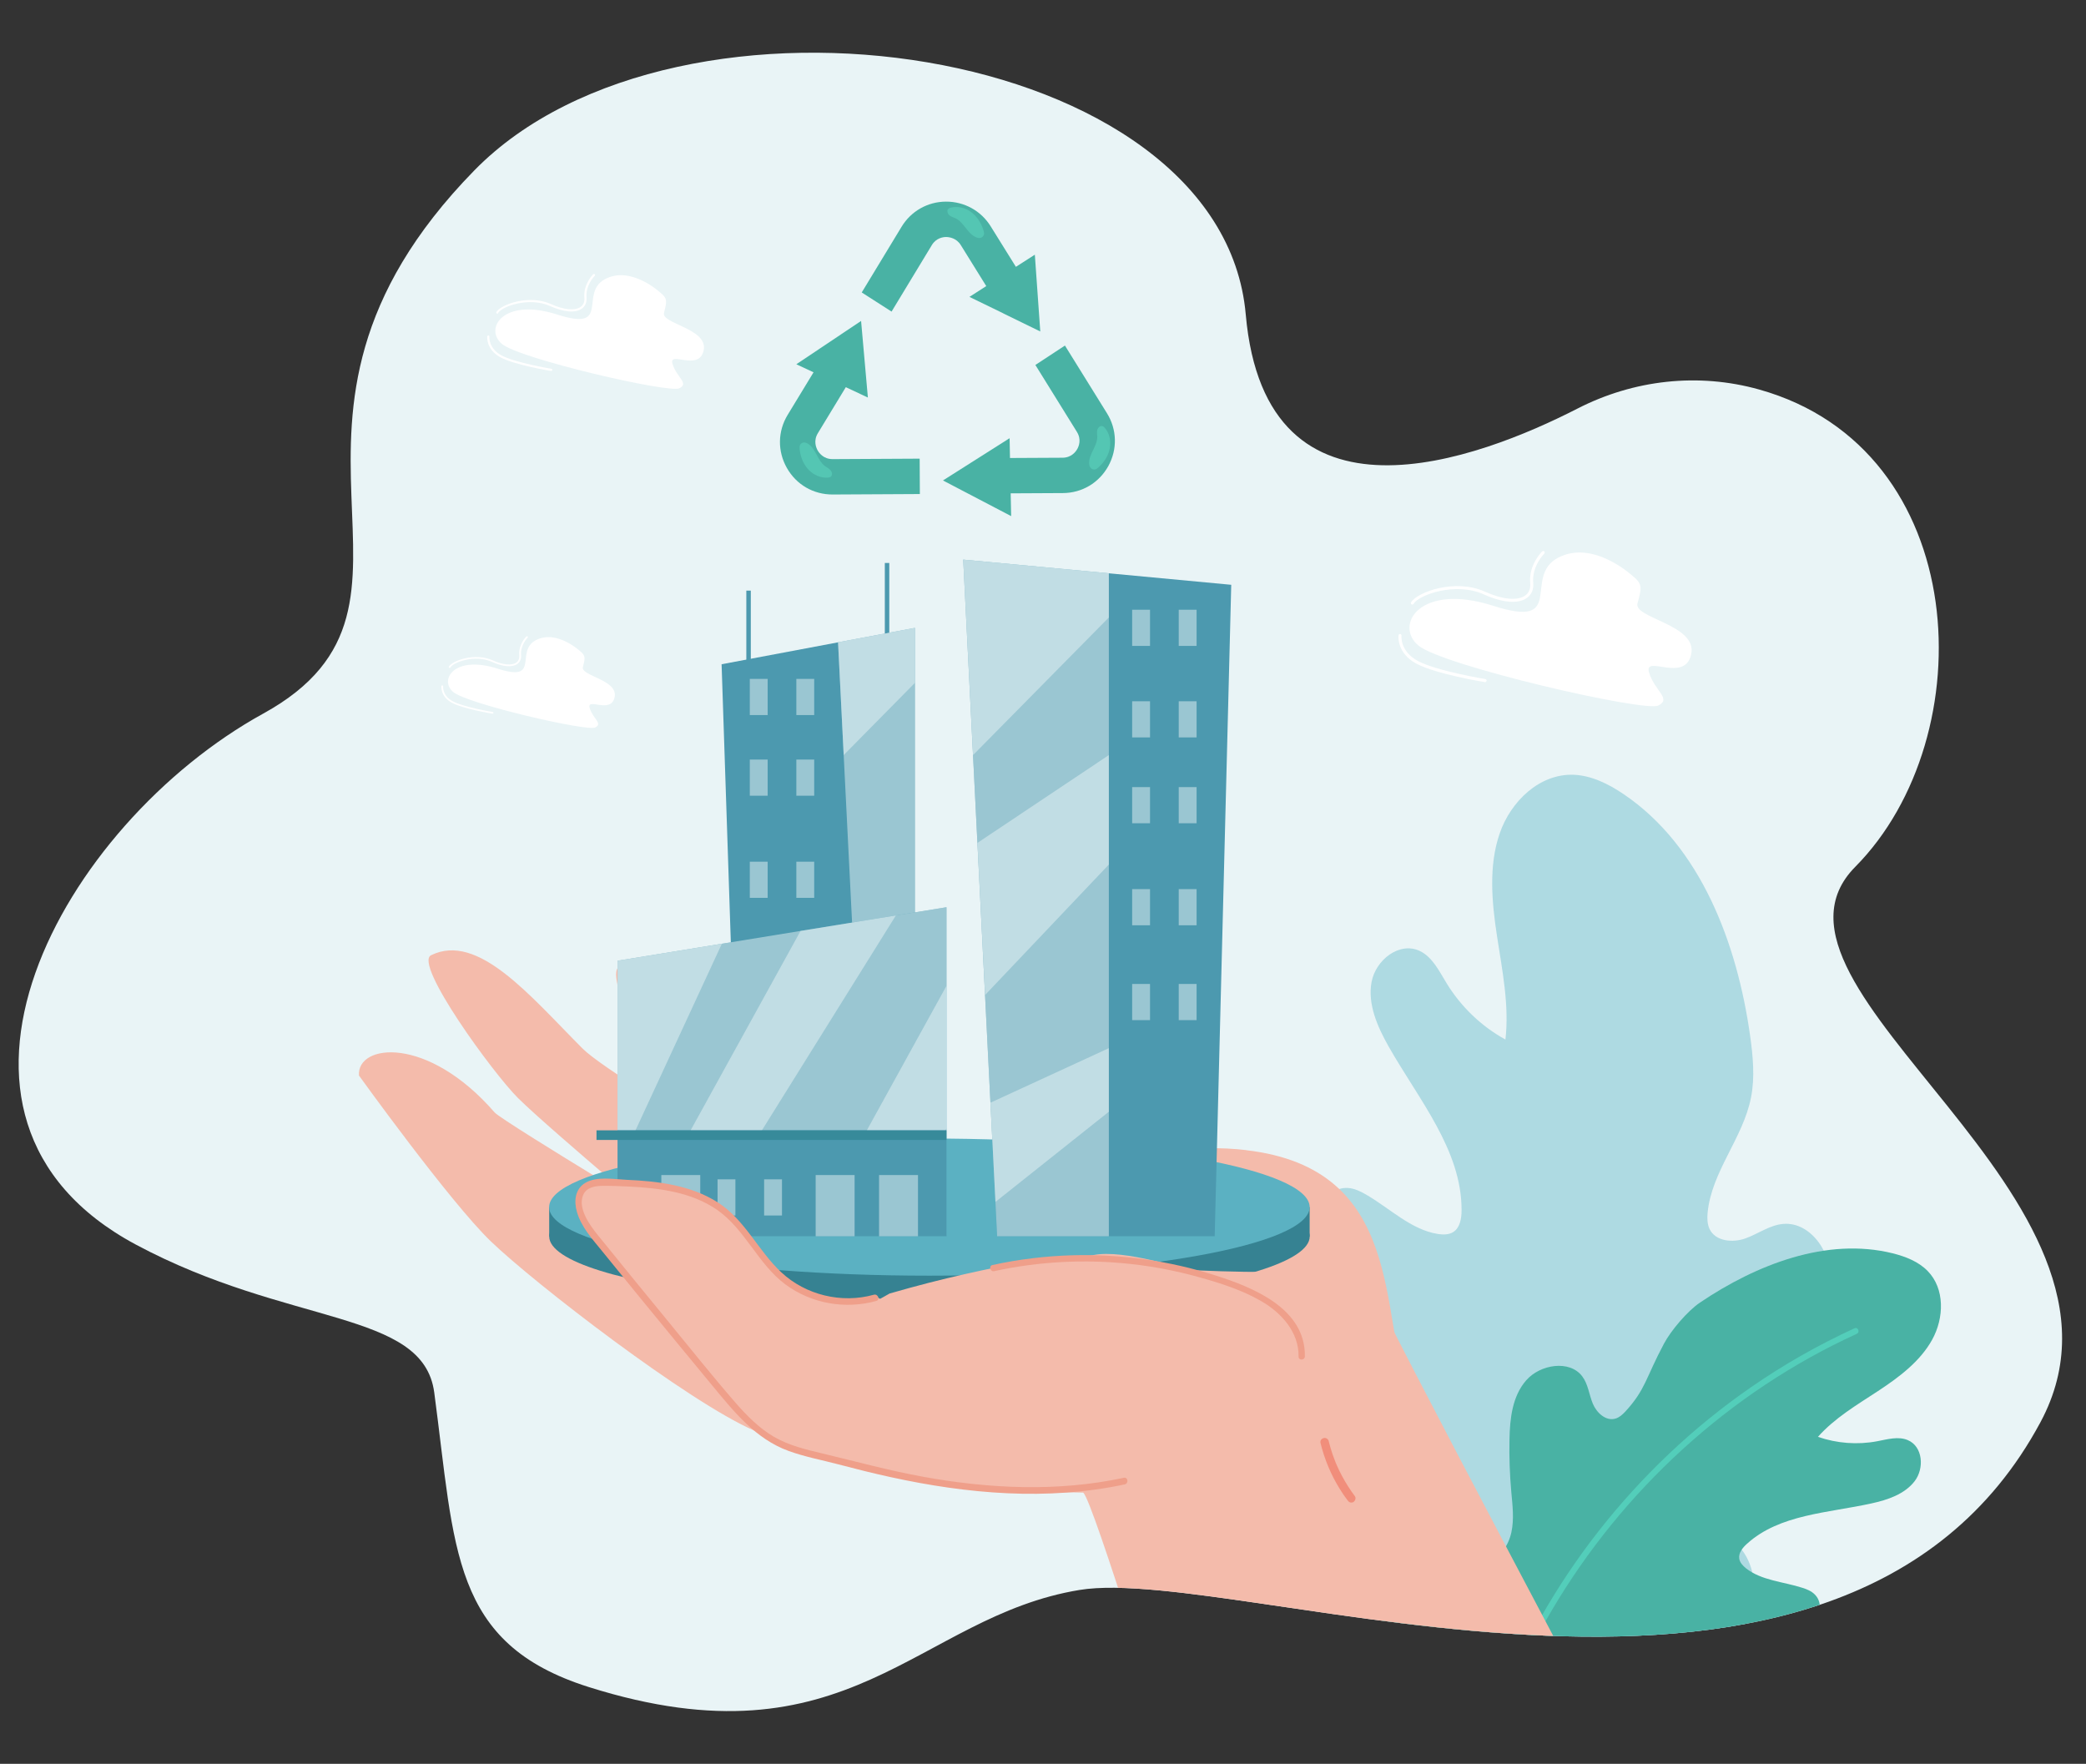
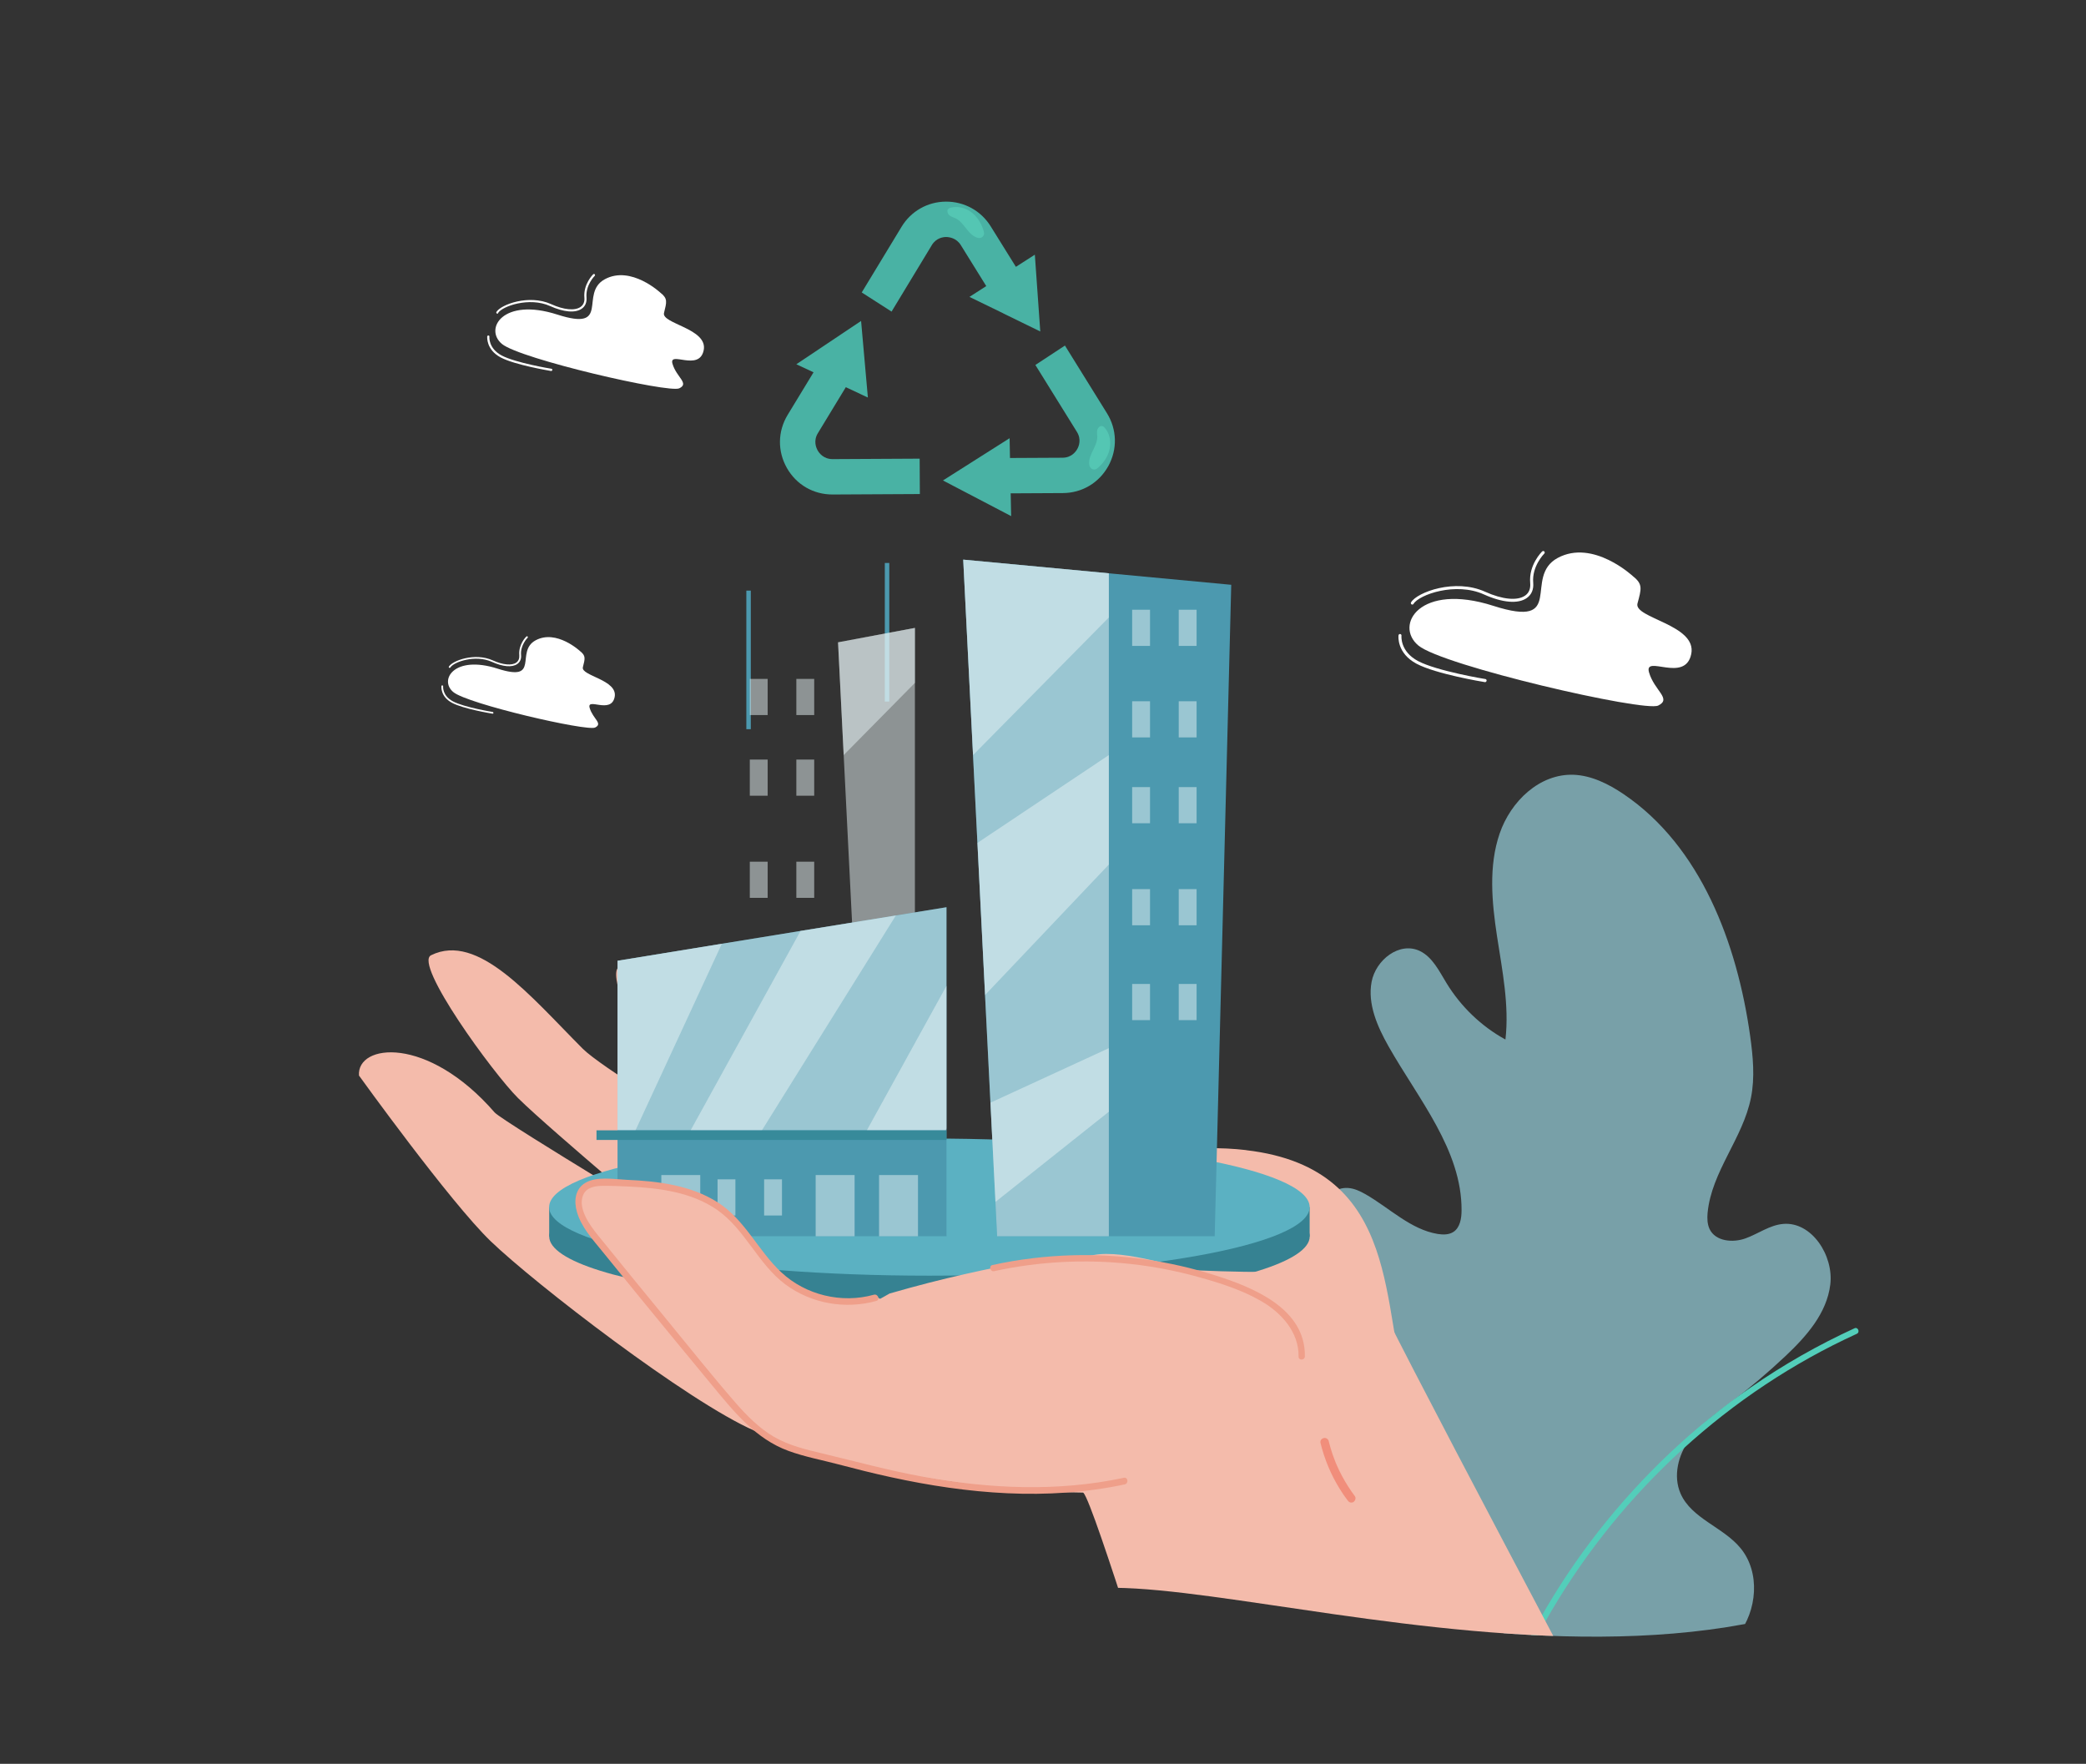
<svg xmlns="http://www.w3.org/2000/svg" xmlns:xlink="http://www.w3.org/1999/xlink" version="1.1" id="_x3C_Layer_x3E_" x="0px" y="0px" viewBox="0 0 5406.1 4570.9" style="enable-background:new 0 0 5406.1 4570.9;" xml:space="preserve">
  <rect x="0" y="0" width="5406.1" height="4570.9" fill="#333333" stroke="none" />
  <style type="text/css"> .st0{clip-path:url(#SVGID_00000088824849742431684210000007351985944669454009_);} .st1{fill:#E9F4F6;} .st2{opacity:0.7;clip-path:url(#SVGID_00000170970920743651784330000010486249332150857635_);} .st3{fill:#96CEDA;} .st4{clip-path:url(#SVGID_00000074428092077309142950000013129593576883786930_);} .st5{fill:#49B2A4;} .st6{fill:#53CEBA;} .st7{clip-path:url(#SVGID_00000098209999730930741610000011483428149559632553_);} .st8{fill:#F4BBAB;} .st9{fill:#368292;} .st10{fill:#5BB1C2;} .st11{fill:#4C99AF;} .st12{opacity:0.5;fill:#E9F4F6;enable-background:new ;} .st13{fill:#378A9A;} .st14{fill:#EF9F8A;} .st15{fill:#F18E7B;} .st16{fill:#54C6B3;} .st17{fill:#FFFFFF;} </style>
  <g>
    <g>
      <g>
        <g>
          <defs>
-             <path id="SVGID_1_" d="M4559,1009.4c-157.4-44.1-324.9-25.5-471.1,49.6c-253.5,129.8-807.6,342.7-859.4-244.1 c-62.2-705.7-1472.4-912.2-1999.3-373.2c-641.1,655.7-26,1120.8-546.9,1407.5S-261.8,2896.7,352,3225.3 c397.5,212.9,744.7,168.3,773.4,383.4c54.3,405.7,43.1,650.5,400.2,763.2c675,213.1,851.5-182.4,1272-251.5 c420.5-68.9,1972.3,529.6,2490.4-434.6c312.2-581.3-793.5-1122.8-479.8-1439.5C5142.1,1909.2,5112.3,1164.3,4559,1009.4z" />
-           </defs>
+             </defs>
          <clipPath id="SVGID_00000170996479286532899170000000569195407800079502_">
            <use xlink:href="#SVGID_1_" style="overflow:visible;" />
          </clipPath>
          <g style="clip-path:url(#SVGID_00000170996479286532899170000000569195407800079502_);">
            <g>
-               <path class="st1" d="M4559,1009.4c-157.4-44.1-324.9-25.5-471.1,49.6c-253.5,129.8-807.6,342.7-859.4-244.1 c-62.2-705.7-1472.4-912.2-1999.3-373.2c-641.1,655.7-26,1120.8-546.9,1407.5S-261.8,2896.7,352,3225.3 c397.5,212.9,744.7,168.3,773.4,383.4c54.3,405.7,43.1,650.5,400.2,763.2c675,213.1,851.5-182.4,1272-251.5 c420.5-68.9,1972.3,529.6,2490.4-434.6c312.2-581.3-793.5-1122.8-479.8-1439.5C5142.1,1909.2,5112.3,1164.3,4559,1009.4z" />
-             </g>
+               </g>
          </g>
        </g>
      </g>
      <g>
        <g>
          <defs>
            <path id="SVGID_00000147206608242748645300000014766426810943622016_" d="M4559,1009.4c-157.4-44.1-324.9-25.5-471.1,49.6 c-253.5,129.8-807.6,342.7-859.4-244.1c-62.2-705.7-1472.4-912.2-1999.3-373.2c-641.1,655.7-26,1120.8-546.9,1407.5 S-261.8,2896.7,352,3225.3c397.5,212.9,744.7,168.3,773.4,383.4c54.3,405.7,43.1,650.5,400.2,763.2 c675,213.1,851.5-182.4,1272-251.5c420.5-68.9,1972.3,529.6,2490.4-434.6c312.2-581.3-793.5-1122.8-479.8-1439.5 C5142.1,1909.2,5112.3,1164.3,4559,1009.4z" />
          </defs>
          <clipPath id="SVGID_00000049925049030937710480000010110967242895774871_">
            <use xlink:href="#SVGID_00000147206608242748645300000014766426810943622016_" style="overflow:visible;" />
          </clipPath>
          <g style="opacity:0.7;clip-path:url(#SVGID_00000049925049030937710480000010110967242895774871_);">
            <g>
              <path class="st3" d="M3601.5,3947.7c165,227.7,422.5,421,693.6,391.3c79.3-8.7,159.3-38.9,208.9-101.6s59-162.1,6.7-225.5 c-45.1-54.8-126.9-76.3-155.4-141.5c-19.8-45.6-5.9-99.6,22.3-138.8c28-39.4,68.1-67.4,106.6-96.4 c49.8-37.7,97.6-78.1,143-120.9c53.8-50.8,107.1-110.5,116.2-185.4c9.2-75.1-48.3-163.6-122.2-157.1 c-34.9,3-64.4,25.5-97.4,37.4c-32.7,11.9-78.1,8.2-93.4-24.5c-5.9-12.9-6.2-27.5-5-41.4c10.2-107.5,91.7-193.3,112.5-298.9 c10.4-52.3,5.2-106.6-2.2-159.8c-33.7-240.1-128.1-491.6-328.1-626.7c-39.2-26.5-83.3-48.3-129.4-50.1 c-88-3.2-163.1,68.6-191.8,152.6c-28.7,83.8-20.3,176.9-6.7,265.9c13.6,89,32,178.9,21.8,267.6c-62-33.9-115-84.7-152.4-145.7 c-19.3-31.5-36.7-68.1-69.6-83.8c-52.5-25-114.2,23-124.9,80.3c-10.7,57,14.9,115.5,43.9,166.8 c77.6,137,190.1,268.9,189.3,425c0,21.1-4,44.6-20.8,55.8c-11.6,7.7-26.8,7.7-40.9,5.5c-69.9-11.4-124.6-66.9-186.6-102.6 c-14.4-8.2-29.7-15.6-46.1-16.6c-64.4-3.7-87,84-84.7,149.7C3416.4,3475.8,3455,3712,3601.5,3947.7L3601.5,3947.7z" />
            </g>
          </g>
        </g>
      </g>
      <g>
        <g>
          <defs>
            <path id="SVGID_00000014615823417433717230000011333245595100538001_" d="M4559,1009.4c-157.4-44.1-324.9-25.5-471.1,49.6 c-253.5,129.8-807.6,342.7-859.4-244.1c-62.2-705.7-1472.4-912.2-1999.3-373.2c-641.1,655.7-26,1120.8-546.9,1407.5 S-261.8,2896.7,352,3225.3c397.5,212.9,744.7,168.3,773.4,383.4c54.3,405.7,43.1,650.5,400.2,763.2 c675,213.1,851.5-182.4,1272-251.5c420.5-68.9,1972.3,529.6,2490.4-434.6c312.2-581.3-793.5-1122.8-479.8-1439.5 C5142.1,1909.2,5112.3,1164.3,4559,1009.4z" />
          </defs>
          <clipPath id="SVGID_00000140694976572886910640000014251913783956026530_">
            <use xlink:href="#SVGID_00000014615823417433717230000011333245595100538001_" style="overflow:visible;" />
          </clipPath>
          <g style="clip-path:url(#SVGID_00000140694976572886910640000014251913783956026530_);">
            <g>
-               <path class="st5" d="M4180.8,4496.1c-204.2,21.6-434.6-23.5-551.6-184.9c-34.2-47.1-57-105.1-47.6-162.3 c9.4-57.2,58.7-110.8,118.5-113.5c51.8-2.2,103.3,31.5,152.6,15.1c34.4-11.4,56.7-45.3,64.2-79.5c7.4-34.4,3-69.6-0.2-104.6 c-4-45.3-5.7-90.7-4.7-136.3c1-53.8,7.2-111.8,43.4-153.1c36.2-41.4,112.3-53.5,145-10.4c15.4,20.3,17.8,47.3,27.5,70.9 c9.7,23.5,33.9,46.3,59,38.7c9.9-3,17.8-10.2,24.8-17.6c53.3-57.7,53.3-88,100.6-176.4c18.1-34.2,61-84.7,93.4-106.6 c146.2-98.6,328.6-170,499.6-127.6c33.5,8.4,66.9,21.6,90.4,45.8c44.9,45.8,42.9,121.7,11.6,178.2 c-31.2,56.3-85.7,97.1-140.5,133.1c-54.8,35.9-112.3,69.9-155.4,118.5c48.8,16.9,102.3,21.1,153.4,11.4 c26.5-5,54.8-13.4,79.3-3c39.2,16.4,43.6,73.1,17.8,106.6c-25.8,33.5-69.6,48.3-111.8,57.5c-112,24.8-238.4,28-322.6,104.6 c-11.4,10.2-22.3,23.8-20.1,38.4c1.5,10.2,9.2,18.3,17.1,24.8c40.4,32.2,97.1,34.9,146.9,51c11.6,3.7,23,8.4,31.5,16.9 c33.5,33.2-2.7,88-39.4,118.7C4526.8,4366.5,4380.1,4460.6,4180.8,4496.1L4180.8,4496.1z" />
-             </g>
+               </g>
            <g>
              <g>
                <path class="st6" d="M4812.2,3456.5c-165,75.3-317.2,176.9-451.3,299.1c-132.8,120.9-247.3,261.9-338.7,416.6 c-51.3,87-95.2,178.2-130.8,272.6c-3.5,9.4-18.1,3.5-14.4-5.9c63.9-169,154.1-328.1,265.4-470.3 c112-143,245.1-269.6,394.5-372.9c85-59,175.2-110.3,269.1-153.4C4815,3437.9,4821.2,3452.3,4812.2,3456.5L4812.2,3456.5z" />
              </g>
            </g>
          </g>
        </g>
      </g>
      <g>
        <g>
          <defs>
            <path id="SVGID_00000163033499071384728580000007183411854256507571_" d="M4559,1009.4c-157.4-44.1-324.9-25.5-471.1,49.6 c-253.5,129.8-807.6,342.7-859.4-244.1c-62.2-705.7-1472.4-912.2-1999.3-373.2c-641.1,655.7-26,1120.8-546.9,1407.5 S-261.8,2896.7,352,3225.3c397.5,212.9,744.7,168.3,773.4,383.4c54.3,405.7,43.1,650.5,400.2,763.2 c675,213.1,851.5-182.4,1272-251.5c420.5-68.9,1972.3,529.6,2490.4-434.6c312.2-581.3-793.5-1122.8-479.8-1439.5 C5142.1,1909.2,5112.3,1164.3,4559,1009.4z" />
          </defs>
          <clipPath id="SVGID_00000114784672005079989130000016544227235667304853_">
            <use xlink:href="#SVGID_00000163033499071384728580000007183411854256507571_" style="overflow:visible;" />
          </clipPath>
          <g style="clip-path:url(#SVGID_00000114784672005079989130000016544227235667304853_);">
            <g>
              <path class="st8" d="M3602.7,3676.3c-111.5,47.6-394.8,66.7-693.9,71.4c-110.8,1.7-224,1.5-331.1,0.2 c-264.4-3.7-494.1-15.4-572.2-24.5c-3.7-0.5-7.9-1.2-12.1-2.5h-0.2c-11.2-2.7-24-7.4-38.7-13.6 c-171.2-74.6-568.2-380.4-682.5-490.4c-105.8-101.8-341.7-429.7-341.7-429.7c-5.9-82.3,177.2-105.1,351.6,95.7 c11.2,12.6,167.3,108.8,271.1,172.2c2.2,1,4.2,2.5,6.4,3.7c8.4,5,16.4,9.9,23.8,14.6c33,20.1,56.5,33.9,61.5,37.2 c-4.2-4-20.1-17.3-43.1-36.7c-5.2-4.5-10.9-9.2-16.6-14.1c-1.7-1.5-3.7-3.5-5.7-5c-74.8-64.2-192.5-165.3-236.7-209.1 c-64.7-64.2-271.1-347.4-225.5-370.2c121.9-60,256.5,105.3,393,242.1c47.6,47.6,281,186.3,362.3,250.3 c-50.8-52.3-156.6-163.3-188.6-213.9c-42.4-67.9-110.8-238.1-78.6-248.3c58.7-18.1,111.8,26.8,238.9,188.6 c107.3,136.5,374.2,220.3,441.1,262.4c134.6,84.5,406.2,24,839.1,18.8c38.2-0.5,73.4,1.2,105.3,5c0,0,0,0,0,0.2 c412.6,47.8,344.7,423.7,421,636.4C3659,3640.6,3640.9,3660.2,3602.7,3676.3z" />
              <path class="st8" d="M1933.7,2814.2c0,0-114-230.5,0-193.3s326.9,370.7,580.4,380.1l-146.9,88.7L1933.7,2814.2z" />
              <g>
                <g>
                  <g>
                    <g>
                      <g>
                        <ellipse class="st9" cx="2408.8" cy="3204.2" rx="985.5" ry="177.7" />
                        <rect x="1423.3" y="3128.2" class="st9" width="1970.8" height="76.1" />
                        <path class="st10" d="M3394.1,3128.2c0,98.1-441.1,177.7-985.5,177.7s-985.5-79.5-985.5-177.7 c0-98.1,441.1-177.7,985.5-177.7S3394.1,3030,3394.1,3128.2z" />
                      </g>
                    </g>
                  </g>
                  <g>
-                     <polygon class="st11" points="2371.1,1627.2 2371.1,2950.5 1910.9,2950.5 1870.1,1721.4 2171.9,1664.6 2171.9,1664.6 " />
                    <rect x="2293.1" y="1459" class="st11" width="11.6" height="359.1" />
                    <rect x="1934.2" y="1530.6" class="st11" width="11.6" height="359.1" />
                    <g>
                      <rect x="1943.2" y="1759.3" class="st12" width="46.3" height="93.7" />
                      <rect x="2063.8" y="1759.3" class="st12" width="46.3" height="93.7" />
                    </g>
                    <g>
                      <rect x="1943.2" y="1968.4" class="st12" width="46.3" height="93.7" />
                      <rect x="2063.8" y="1968.4" class="st12" width="46.3" height="93.7" />
                    </g>
                    <g>
                      <rect x="1943.2" y="2233.1" class="st12" width="46.3" height="93.7" />
                      <rect x="2063.8" y="2233.1" class="st12" width="46.3" height="93.7" />
                    </g>
                    <g>
                      <polygon class="st12" points="2371.1,2950.5 2236.3,2950.5 2231.6,2857.6 2217.7,2578.5 2197.9,2184.3 2171.9,1664.6 2161.2,1450.3 2171.9,1664.6 2371.1,1627.2 " />
                      <polygon class="st12" points="2371.1,1627.2 2371.1,1769.7 2186.5,1956.8 2171.9,1664.6 " />
                      <polygon class="st12" points="2244.7,3114.8 2244.7,3114.8 2244.5,3114.8 2236.3,2950.5 " />
                      <polygon class="st12" points="2371.1,2950.5 2236.3,2950.5 2231.6,2857.6 2371.1,2793.4 " />
                    </g>
                    <polygon class="st11" points="2452.9,2351.1 2452.9,3203.8 1600.4,3203.8 1600.4,2489.8 1870.8,2445.7 2074.7,2412.5 2321.8,2372.4 " />
                    <polygon class="st11" points="3190.9,1515.5 3148,3203.8 2584.2,3203.8 2496.3,1450.3 2873.7,1485.7 " />
                    <g>
                      <polygon class="st12" points="2873.7,1485.7 2873.7,3203.8 2584.2,3203.8 2496.3,1450.3 " />
                      <polygon class="st12" points="2873.7,1600.2 2521.8,1956.8 2496.3,1450.3 2873.7,1485.7 " />
                      <polygon class="st12" points="2873.7,1956.8 2533.2,2184.3 2553,2578.5 2873.7,2240.5 " />
                      <polygon class="st12" points="2566.9,2857.6 2873.7,2716.3 2873.7,2881.1 2579.8,3114.8 " />
                    </g>
                    <g>
                      <rect x="2934.1" y="1580.1" class="st12" width="46.3" height="93.7" />
                      <rect x="3054.8" y="1580.1" class="st12" width="46.3" height="93.7" />
                    </g>
                    <g>
                      <rect x="2934.1" y="1817.3" class="st12" width="46.3" height="93.7" />
                      <rect x="3054.8" y="1817.3" class="st12" width="46.3" height="93.7" />
                    </g>
                    <g>
                      <rect x="2934.1" y="2039.8" class="st12" width="46.3" height="93.7" />
                      <rect x="3054.8" y="2039.8" class="st12" width="46.3" height="93.7" />
                    </g>
                    <g>
                      <rect x="2934.1" y="2304.2" class="st12" width="46.3" height="93.7" />
                      <rect x="3054.8" y="2304.2" class="st12" width="46.3" height="93.7" />
                    </g>
                    <g>
                      <rect x="2934.1" y="2550" class="st12" width="46.3" height="93.7" />
                      <rect x="3054.8" y="2550" class="st12" width="46.3" height="93.7" />
                    </g>
                    <g>
                      <rect x="1859.6" y="3056.3" class="st12" width="46.3" height="93.7" />
                      <rect x="1980.3" y="3056.3" class="st12" width="46.3" height="93.7" />
                    </g>
                    <g>
                      <polygon class="st12" points="2452.9,2351.1 2452.9,2929.2 1600.4,2929.2 1600.4,2489.8 1870.8,2445.7 2074.7,2412.5 2321.8,2372.4 " />
                      <polygon class="st12" points="1870.8,2445.7 1647,2929.2 1600.4,2929.2 1600.4,2489.8 " />
                      <polygon class="st12" points="2321.8,2372.4 1974.6,2929.2 1789.8,2929.2 2074.7,2412.5 " />
                      <polygon class="st12" points="2452.9,2554.8 2452.9,2924.5 2450.2,2929.2 2246.5,2929.2 " />
                    </g>
                    <rect x="1545.9" y="2929.2" class="st13" width="907" height="25" />
                    <rect x="2113.9" y="3045.2" class="st12" width="100.9" height="158.6" />
                    <rect x="1713.9" y="3045.2" class="st12" width="100.9" height="158.6" />
                    <rect x="2278.2" y="3045.2" class="st12" width="100.9" height="158.6" />
                  </g>
                </g>
                <g>
                  <path class="st8" d="M4242.3,4649.7H3071.7c-44.9-120.7-236.2-752.3-264.2-781.6l-0.2-0.2c-1-1.2-1.7-2.2-3-3.2 c-7.2-7.2-13.1-12.1-18.1-15.9c-9.7-6.9-15.6-8.4-15.9-8.7c-52.5-36.9-119.2-67.2-192.5-92.2l-0.2-0.2 c-280-95.2-651.2-111.5-652.5-112.8c-78.6-94.9,95.4-190.8,345.9-263.4l34.4-19.3c145.5-42.1,243.3-61.2,376.9-88.5 c18.1-3.7,92.7,0.2,109.5-3c0.2,0,0.2,0,0.2,0c14.1-3,28.2-5.5,41.6-8.2c81.5-15.9,234.2,38.2,262.2,39.4 c390.8,17.3,394-25.5,445.8,28.7v0.2c15.4,15.9,21.8,26.8,21.8,26.8C3557.9,3362.6,4234.1,4631.9,4242.3,4649.7z" />
                </g>
                <path class="st8" d="M3071.7,3846.8c-239.9,52-659.2,1.2-898-65.9c-62.4-17.6-128.6-26-182.9-61.5 c-48.8-31.7-86.7-77.3-123.9-122.2c-110.8-133.8-220.8-267.9-330.1-402.9c-30.2-37.4-57.7-99.6-17.3-126.1 c14.4-9.4,33-9.4,50.3-9.2c109.3,2.2,228.2,7.9,311.7,78.3c55.3,46.8,87.2,116.2,141.2,164.8 c64.9,58.2,160.6,80.3,244.6,55.8L3071.7,3846.8z" />
                <g>
                  <path class="st14" d="M2912.6,3829.7c-171.5,36.7-347.7,28.5-519.2-2.5c-88-15.9-173.7-39.4-260.7-60.2 c-43.6-10.4-88-20.8-127.1-43.6c-38.7-22.6-70.9-55.5-100.1-89c-60.7-69.9-118.5-142.5-177.2-214.1 c-60.2-73.3-120.2-146.7-179.6-220.3c-20.1-25-52-68.6-37.4-103.1c8.4-19.8,30.2-23.5,49.6-23.8c22.1-0.2,44.4,0.7,66.4,1.7 c79.3,3.7,164.5,14.1,231.4,60.7c72.9,51,105.6,140,176.4,192.8c67.4,50.1,155.4,65.4,235.9,43.1c10.7-3,4.5-19.1-6.4-16.1 c-83.5,23.3-176.4,1-239.9-58.2c-60.2-56.3-93.7-135.8-164.5-181.1c-69.9-44.6-154.9-55-236.2-58.5 c-32.5-1.5-77.6-9.7-107.1,7.9c-27,16.1-29.7,47.6-21.8,75.1c11.4,39.6,39.9,70.4,65.2,101.6c31.7,38.9,63.4,78.1,95.2,117 c63.7,77.8,127.4,155.4,191.6,232.9c55.5,67.2,111.5,137,196.3,168c42.1,15.4,86.2,23.5,129.4,34.9 c45.1,11.9,90.4,23.3,136,33.2c198.7,43.4,405.2,61.5,605.6,18.8C2925.5,3844.8,2923.7,3827.5,2912.6,3829.7L2912.6,3829.7z " />
                </g>
                <g>
                  <path class="st14" d="M3381.7,3515.2c2-124.6-134.8-179.2-233.2-210.4c-118.9-37.7-244.6-55.3-369.2-51.8 c-69.6,2-139.3,10.4-207.2,25.3c-10.4,2.2-5.9,18.1,4.5,15.9c116-25.3,235.7-31.5,353.6-18.6c59,6.4,117.2,17.6,174.5,33.5 c55.8,15.4,113.2,33.5,163.3,62.4c52.3,30,98.4,80.3,97.4,144C3364.8,3525.9,3381.4,3525.9,3381.7,3515.2L3381.7,3515.2z" />
                </g>
              </g>
              <g>
                <path class="st15" d="M3422.3,3739.8c10.2,41.6,27,82,49.8,118.7c6.4,10.4,13.1,20.3,20.6,30c1.7,2.2,3.5,4.2,6.4,5 c2.5,0.7,5.9,0.5,8.4-1c4.5-3,7.4-9.9,4-14.9c-12.6-16.9-24-34.7-33.9-53.3c-5-9.2-9.4-18.6-13.6-28.2 c-0.2-0.5-1.5-3.7-0.7-1.5c-0.5-1.2-1-2.5-1.5-3.7c-1-2.5-2-5-3-7.7c-2-5-3.7-9.9-5.5-14.9c-3.7-11.2-7.2-22.6-9.9-33.9 c-1.2-5.5-7.9-9.4-13.4-7.4C3424,3728.4,3420.8,3734.1,3422.3,3739.8L3422.3,3739.8z" />
              </g>
            </g>
          </g>
        </g>
      </g>
    </g>
    <g>
      <path class="st5" d="M2490.1,635.3l65.9,106.1l-43.6,28l87.7,42.6v0.2l0,0L2696,859l-14.1-199l-49.1,31.5l-65.2-104.8 c-25-40.4-68.4-64.4-116-64.2s-90.7,24.8-115.2,65.4l-103.1,170l77.3,49.6l104.3-172.2c11.4-19.1,30-21.1,37.4-21.1 C2459.8,614.4,2478.4,616.4,2490.1,635.3z" />
      <path class="st5" d="M2868.7,1070.7l-108.8-175.2l-76.6,50.3l107.5,173.2c12.4,19.8,5,37.7,1.2,44.4c-3.7,6.7-14.9,22.6-38.2,22.8 l-136.3,0.7l-1-51.3l-172.7,109.5l176.7,92.4l-1.2-59l135.1-0.7c49.8-0.2,93.9-26.5,118-70.1 C2896.2,1164.3,2895,1113,2868.7,1070.7z" />
      <path class="st5" d="M2118.9,1167c-3.7-6.7-11.4-24.5,0.7-44.4l72.4-119.2l57.2,26.8l-17.6-198.5L2063.8,944l44.6,20.8 l-67.2,110.5c-25.8,42.6-26.5,93.9-2,137.3c24.5,43.4,68.9,69.1,118.7,68.9l226-1.2l-0.5-91.7l-226,1.2 C2134.2,1189.6,2122.8,1174,2118.9,1167z" />
      <g>
        <path class="st16" d="M2516.1,549c-14.9-10.7-34.4-15.4-52.3-10.7c-2.2,0.5-4.2,1.2-5.9,2.7c-4.7,4.2-2.5,12.4,2.2,16.6 c4.7,4.2,11.2,5.7,16.9,8.4c21.3,10.7,30,38.9,52,48.6c4.2,2,8.9,3,13.1,1.5c4.2-1.2,7.4-5.2,8.2-9.4c0.7-4.2-3-14.1-3-14.1 C2541.6,575.8,2530.9,559.7,2516.1,549z" />
      </g>
      <g>
-         <path class="st16" d="M2096.3,1218.1c12.9,13.1,31.2,21.1,49.6,19.6c2.2-0.2,4.5-0.5,6.4-1.7c5.5-3.5,4.7-11.9,0.5-16.9 c-4-5-9.9-7.7-15.1-11.4c-19.1-14.4-22.8-43.4-42.6-57c-3.7-2.5-8.2-4.5-12.6-4c-4.2,0.5-8.2,3.7-9.7,7.9 c-1.5,4.2,0.2,14.4,0.2,14.4C2075.7,1187.4,2083.4,1205,2096.3,1218.1z" />
-       </g>
+         </g>
      <g>
        <path class="st16" d="M2876.4,1160.1c3-18.1-1.2-37.7-13.4-51.5c-1.5-1.7-3-3.2-5.2-4.2c-5.9-2.2-12.1,3.2-13.9,9.4 c-1.7,6.2-0.2,12.6-0.2,18.8c-0.2,24-21.8,44.1-21.1,67.9c0.2,4.5,1.2,9.4,4.5,12.6c3,3.2,7.9,4.5,12.1,3.2 c4.2-1.2,11.4-8.7,11.4-8.7C2863.8,1194.8,2873.4,1178.2,2876.4,1160.1z" />
      </g>
    </g>
    <g>
      <g>
        <path class="st17" d="M4232.1,1493.4c0,0-103.3-96.9-195-47.6c-91.4,49.3,23.8,185.4-167,124.2s-257.2,50.3-194.3,102.8 c62.9,52.5,586.1,173.2,621.7,155.6s-9.9-38.2-23.8-85.7c-13.9-47.8,93.4,28.7,109.3-47.6c15.9-76.3-149.2-92.9-139.3-131.1 C4253.9,1525.9,4258.1,1514,4232.1,1493.4z" />
      </g>
      <g>
        <path class="st17" d="M3660.2,1566.8c-0.7,0-1.5-0.2-2-0.5c-1.7-1.2-2.5-3.5-1.2-5.5c15.6-26,113.7-62.7,191.8-27.3 c45.1,20.3,83.8,24,103.8,9.9c9.9-6.9,14.4-18.1,13.1-32.5c-4.2-46.8,29.5-80.5,31-81.8c1.5-1.5,4-1.5,5.5,0s1.5,4,0,5.5 c-0.2,0.2-32.5,32.5-28.7,75.6c1.5,17.1-4.2,30.7-16.4,39.4c-22.5,16.1-63.2,12.6-111.5-9.2c-73.1-33-167.8,0.7-182.1,24.3 C3662.9,1566,3661.4,1566.8,3660.2,1566.8z" />
      </g>
      <g>
        <path class="st17" d="M3848.8,1767.7c-0.2,0-0.5,0-0.7,0c-5.2-0.7-127.1-21.1-176.9-47.6c-51.5-27.3-47.1-71.6-46.8-73.6 c0.2-2.2,2.2-3.7,4.2-3.5c2.2,0.2,3.7,2.2,3.5,4.2c-0.2,1.7-3.7,41.1,42.9,65.9c48.6,25.8,173.2,46.6,174.5,46.6 c2.2,0.2,3.5,2.5,3.2,4.5C3852.2,1766.2,3850.8,1767.7,3848.8,1767.7z" />
      </g>
    </g>
    <g>
      <g>
        <path class="st17" d="M1711.7,758.7c0,0-76.3-71.6-144-35.2c-67.7,36.4,17.6,137-123.4,91.7s-190.1,37.2-143.5,76.1 c46.6,38.9,433.2,128.1,459.7,115c26.5-12.9-7.2-28.2-17.6-63.4s69.1,21.3,80.8-35.2c11.6-56.5-110.3-68.6-102.8-96.9 C1727.8,782.7,1731,773.8,1711.7,758.7z" />
      </g>
      <g>
        <path class="st17" d="M1289,812.9c-0.5,0-1-0.2-1.5-0.5c-1.2-0.7-1.7-2.5-1-4c11.6-19.1,84-46.3,141.7-20.3 c33.2,15.1,62,17.6,76.6,7.2c7.2-5.2,10.7-13.4,9.7-24c-3-34.7,21.8-59.5,22.8-60.5s3-1,4,0c1,1.2,1,3,0,4 c-0.2,0.2-24,24-21.3,55.8c1,12.6-3,22.8-12.1,29.2c-16.6,11.9-46.6,9.4-82.3-6.7c-54-24.3-123.9,0.5-134.6,17.8 C1290.9,812.4,1289.9,812.9,1289,812.9z" />
      </g>
      <g>
        <path class="st17" d="M1428.5,961.4c-0.2,0-0.2,0-0.5,0c-3.7-0.7-93.9-15.6-130.6-35.2c-37.9-20.3-34.7-53-34.7-54.3 c0.2-1.5,1.7-2.7,3.2-2.5s2.7,1.5,2.5,3.2c-0.2,1.2-2.7,30.2,31.7,48.6c35.9,19.1,128.1,34.4,128.9,34.4c1.5,0.2,2.7,1.7,2.5,3.2 C1430.9,960.4,1430,961.4,1428.5,961.4z" />
      </g>
    </g>
    <g>
      <g>
        <path class="st17" d="M1503.3,1687.4c0,0-61.2-57.2-115.2-28s14.1,109.5-98.6,73.4c-112.8-36.2-152.2,29.7-114.7,60.7 c37.2,31,346.4,102.3,367.5,91.9s-5.9-22.6-14.1-50.8c-8.2-28.2,55.3,16.9,64.7-28c9.4-45.1-88.2-55-82.3-77.6 C1516.2,1706.5,1518.7,1699.6,1503.3,1687.4z" />
      </g>
      <g>
        <path class="st17" d="M1165.3,1730.8c-0.5,0-0.7,0-1.2-0.2c-1-0.7-1.5-2-0.7-3.2c9.2-15.4,67.2-36.9,113.5-16.1 c26.5,11.9,49.6,14.1,61.2,5.7c5.7-4.2,8.4-10.7,7.7-19.1c-2.5-27.8,17.3-47.6,18.3-48.3c1-1,2.2-1,3.2,0s1,2.5,0,3.2 c-0.2,0.2-19.1,19.1-16.9,44.6c1,10.2-2.5,18.1-9.7,23.3c-13.4,9.4-37.4,7.4-65.9-5.5c-43.4-19.6-99.1,0.5-107.5,14.4 C1166.8,1730.3,1166,1730.8,1165.3,1730.8z" />
      </g>
      <g>
        <path class="st17" d="M1276.8,1849.5c0,0-0.2,0-0.5,0c-3-0.5-75.1-12.4-104.6-28c-30.5-16.1-27.8-42.4-27.8-43.4 c0.2-1.2,1.2-2.2,2.5-2c1.2,0.2,2.2,1.2,2,2.5c0,1-2.2,24.3,25.3,38.9c28.7,15.4,102.3,27.5,103.1,27.5c1.2,0.2,2,1.5,2,2.7 C1278.8,1848.8,1277.8,1849.5,1276.8,1849.5z" />
      </g>
    </g>
  </g>
</svg>